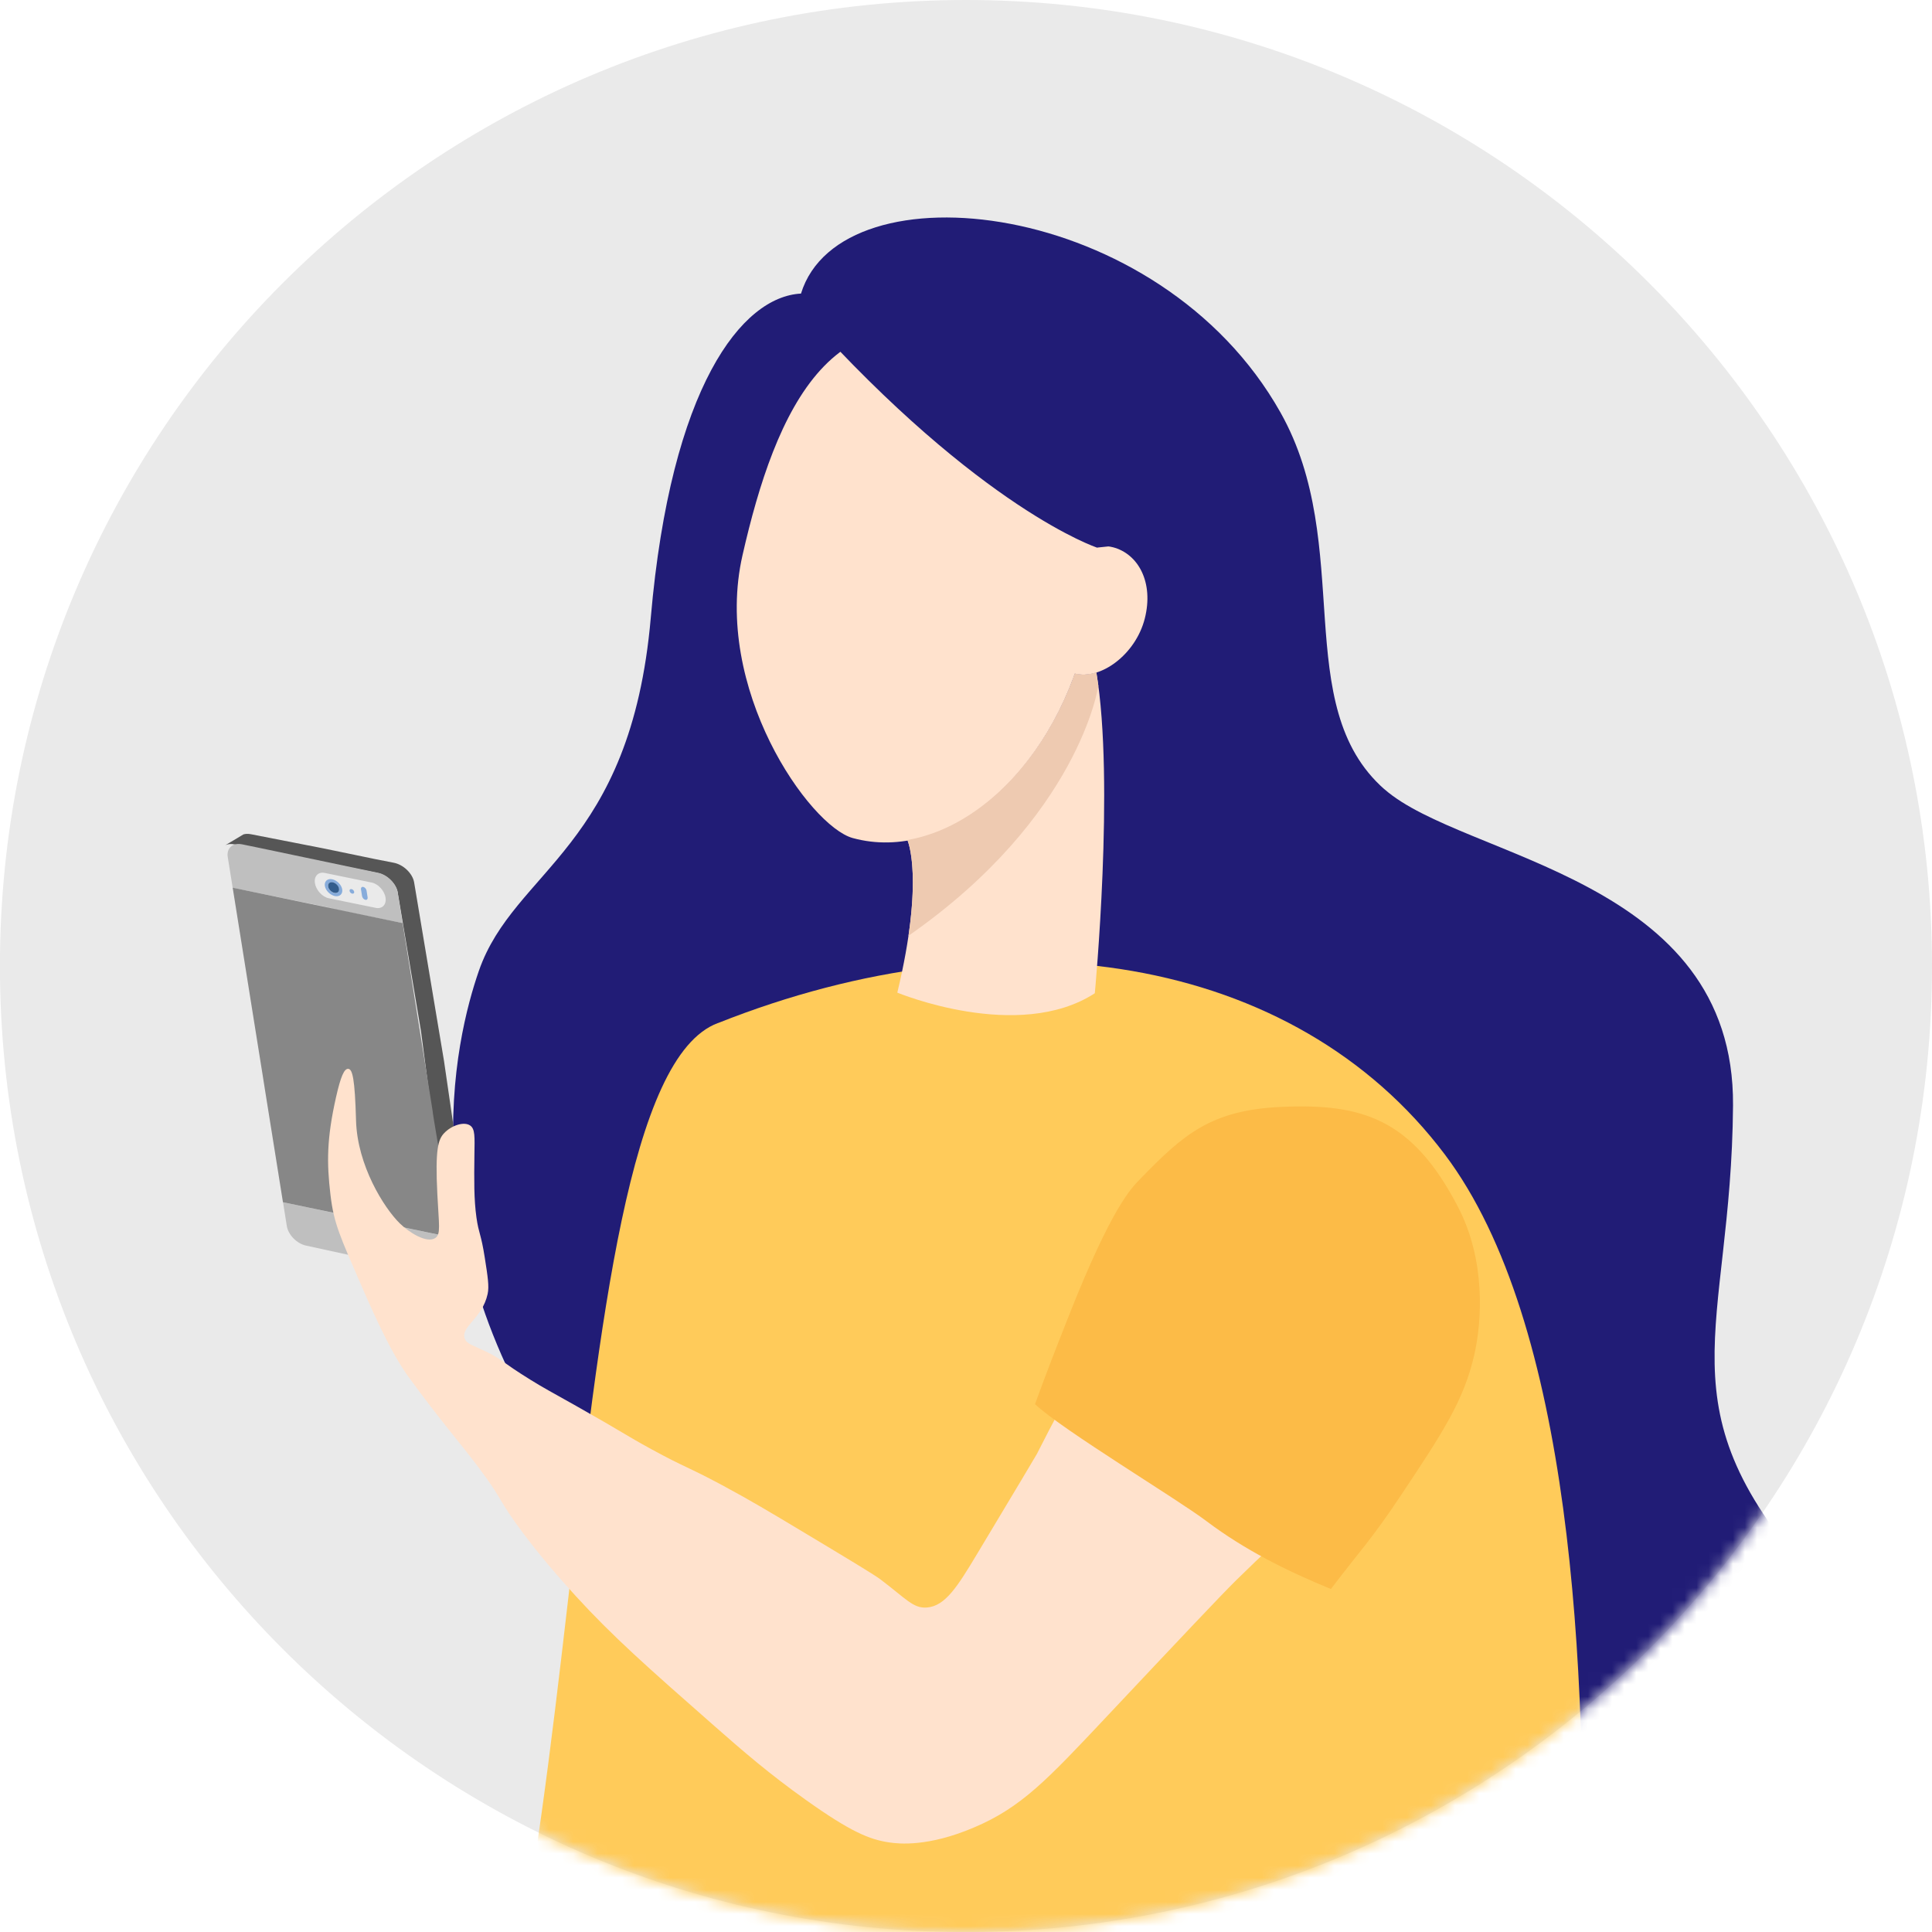
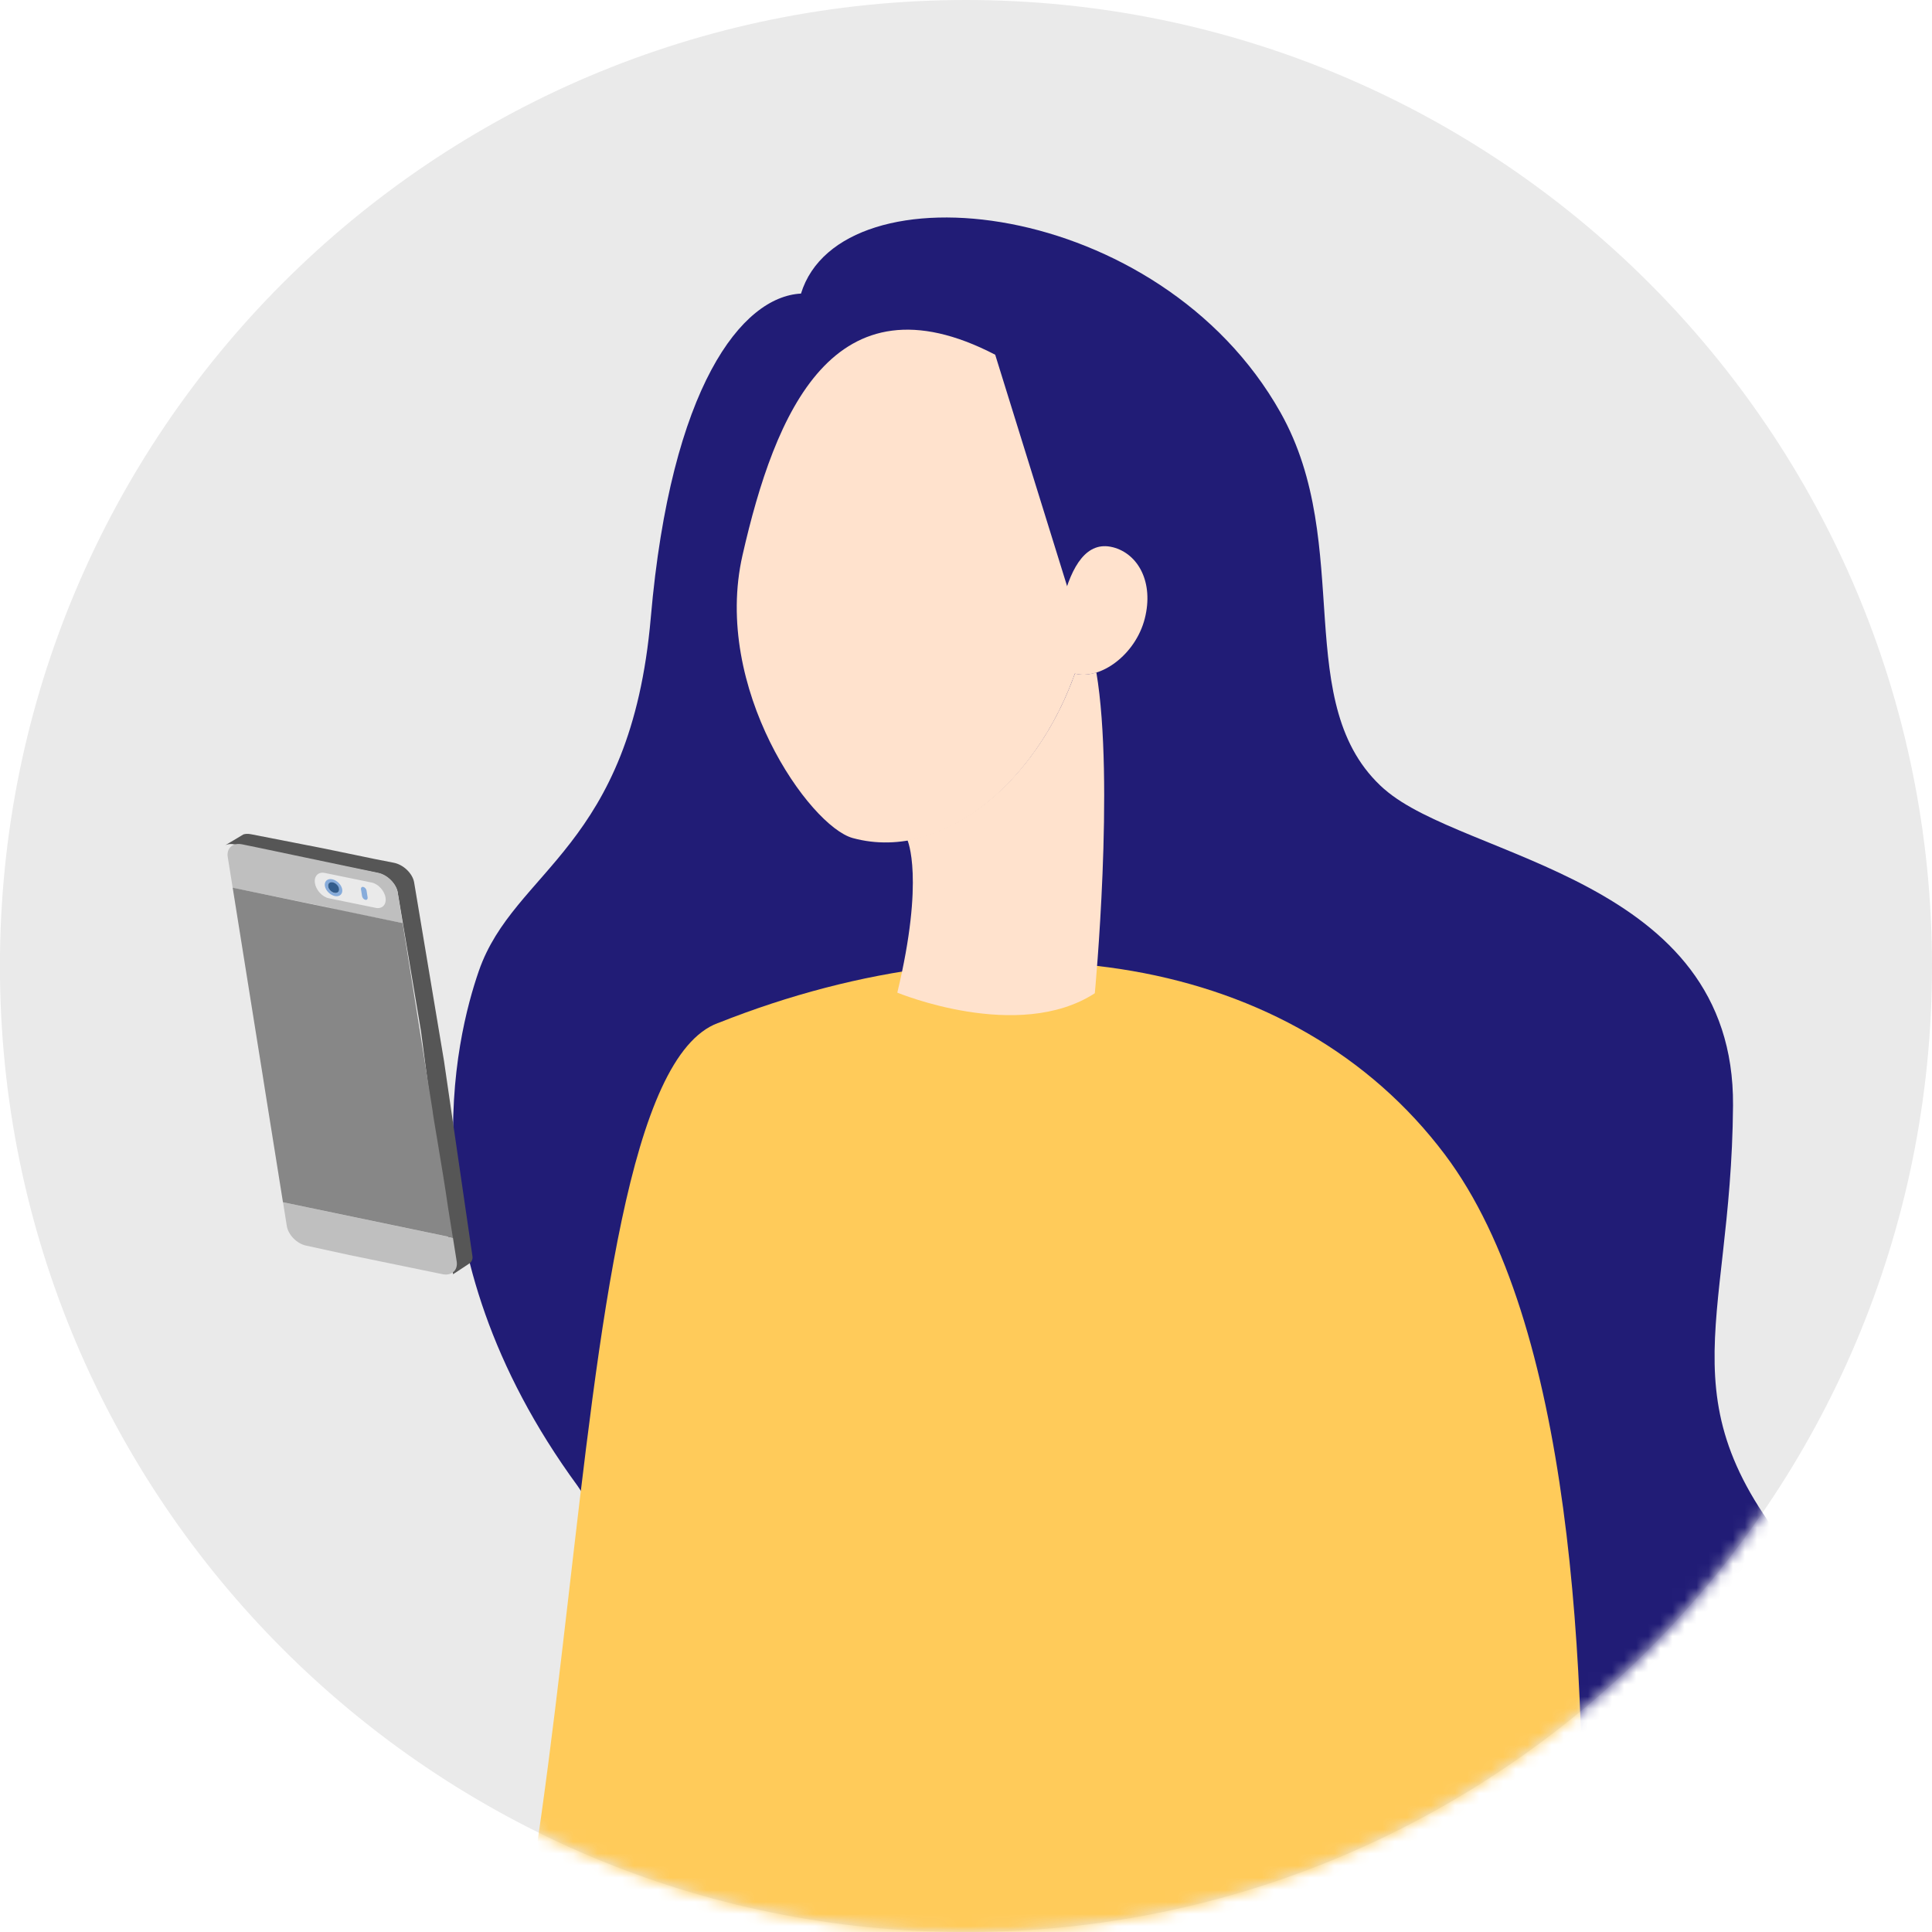
<svg xmlns="http://www.w3.org/2000/svg" width="160" height="160" viewBox="0 0 160 160" fill="none">
  <g clip-path="url(#clip0_37_1360)">
    <path d="M79.997 160.006C35.812 160.006 -0.006 124.188 -0.006 80.003C-0.006 35.819 35.812 0 79.997 0C124.181 0 160 35.819 160 80.003C160 124.188 124.181 160.006 79.997 160.006Z" fill="#EAEAEA" />
    <mask id="mask0_37_1360" style="mask-type:luminance" maskUnits="userSpaceOnUse" x="-1" y="0" width="161" height="161">
      <path d="M79.997 160.006C35.812 160.006 -0.006 124.188 -0.006 80.003C-0.006 35.819 35.812 0 79.997 0C124.181 0 160 35.819 160 80.003C160 124.188 124.181 160.006 79.997 160.006Z" fill="white" />
    </mask>
    <g mask="url(#mask0_37_1360)">
      <path fill-rule="evenodd" clip-rule="evenodd" d="M114.65 65.364C106.777 58.429 112.242 45.188 106.052 34.174C96.042 16.362 69.631 13.578 66.335 24.313C61.447 24.566 55.561 31.986 53.897 51.132C52.233 70.278 42.585 71.987 39.659 80.398C37.761 85.87 33.365 103.293 47.836 123.061C53.366 130.611 46.464 166.52 48.063 189.882C47.163 247.016 105.637 245.721 116.949 243.649C128.254 241.577 163.309 228.154 167.563 193.371C171.81 158.589 163.846 145.626 150.553 131.064C137.26 116.502 143.379 110.493 143.522 91.555C143.664 72.616 121.242 71.159 114.65 65.357V65.364Z" fill="#211C76" />
      <path d="M59.452 84.73C83.182 75.29 107.184 79.026 119.668 95.627C130.157 109.574 131.504 138.07 130.98 160.725C129.218 157.695 127.114 154.322 124.582 150.586C122.064 172.827 89.45 189.519 89.45 189.519C55.081 209.118 15.481 204.048 32.691 188.444C49.901 172.84 44.748 90.214 59.452 84.724V84.73Z" fill="#FFCB5A" />
      <path fill-rule="evenodd" clip-rule="evenodd" d="M92.15 45.318C90.02 44.78 88.757 46.82 88 49.798C87.242 52.777 86.886 55.244 89.016 55.788C91.147 56.331 94.047 54.208 94.805 51.229C95.563 48.251 94.281 45.862 92.157 45.318H92.15Z" fill="#FFE2CD" />
-       <path fill-rule="evenodd" clip-rule="evenodd" d="M82.418 29.376C69.028 22.435 64.178 34.174 61.491 45.984C58.979 56.998 67.047 68.426 70.621 69.404C78.404 71.528 87.035 64.127 89.812 53.178C92.59 42.229 89.586 33.093 82.425 29.383L82.418 29.376Z" fill="#FFE2CD" />
+       <path fill-rule="evenodd" clip-rule="evenodd" d="M82.418 29.376C69.028 22.435 64.178 34.174 61.491 45.984C58.979 56.998 67.047 68.426 70.621 69.404C78.404 71.528 87.035 64.127 89.812 53.178L82.418 29.376Z" fill="#FFE2CD" />
      <path fill-rule="evenodd" clip-rule="evenodd" d="M74.312 82.205C76.591 72.713 75.147 69.566 75.147 69.566C80.871 68.582 86.336 63.272 89.017 55.781C89.573 55.923 90.182 55.884 90.797 55.69C92.325 64.749 90.668 82.257 90.668 82.257C84.329 86.368 74.312 82.205 74.312 82.205Z" fill="#FFE2CD" />
-       <path fill-rule="evenodd" clip-rule="evenodd" d="M90.958 56.804C90.958 56.804 89.404 67.623 75.237 77.498C76.099 71.638 75.147 69.566 75.147 69.566C80.871 68.582 86.335 63.272 89.016 55.781C89.573 55.923 90.181 55.884 90.796 55.69C90.855 56.046 90.913 56.422 90.965 56.804H90.958Z" fill="#EECAB1" />
-       <path fill-rule="evenodd" clip-rule="evenodd" d="M95.931 29.759C106.297 37.677 106.951 32.154 107.113 40.073C104.679 43.576 95.161 44.935 90.849 45.35C90.849 45.35 81.246 42.184 66.697 26.01C80.133 19.328 89.981 25.213 95.931 29.752V29.759Z" fill="#211C76" />
      <path fill-rule="evenodd" clip-rule="evenodd" d="M32.944 73.923C32.821 73.185 32.064 72.447 31.261 72.292L20.953 70.226L19.431 69.928C19.134 69.87 18.875 69.896 18.667 69.993L20.163 69.1C20.344 69.048 20.552 69.041 20.785 69.087L26.742 70.252L31.002 71.133L32.614 71.45C33.417 71.605 34.175 72.344 34.298 73.082L36.771 87.864L39.128 104.051C39.16 104.284 39.057 104.511 38.856 104.647L37.522 105.527L34.861 85.377L33.365 76.455L32.938 73.917L32.944 73.923Z" fill="#565656" />
      <path fill-rule="evenodd" clip-rule="evenodd" d="M27.862 75.283L19.27 73.522L18.862 70.984C18.784 70.518 18.972 70.155 19.309 69.987C19.503 69.89 19.756 69.864 20.041 69.922L21.491 70.22L31.326 72.285C32.09 72.441 32.815 73.179 32.932 73.917L33.34 76.455L25.402 74.83L27.856 75.283H27.862ZM26.891 72.292C26.354 72.182 25.991 72.564 26.081 73.14C26.172 73.716 26.69 74.279 27.228 74.39L31.119 75.186C31.656 75.296 32.019 74.914 31.928 74.338C31.838 73.761 31.32 73.198 30.782 73.088L26.891 72.292Z" fill="#BFBFBF" />
      <path fill-rule="evenodd" clip-rule="evenodd" d="M37.51 102.503L37.82 104.459C37.885 104.867 37.756 105.19 37.497 105.378C37.283 105.534 36.985 105.592 36.642 105.521L28.918 103.934L25.356 103.157C24.592 103.002 23.867 102.264 23.751 101.526L23.44 99.57L37.51 102.503Z" fill="#BFBFBF" />
      <path fill-rule="evenodd" clip-rule="evenodd" d="M33.346 76.455L34.77 85.377L35.386 89.23L35.832 92.027C35.787 92.014 36.668 96.909 37.102 99.978L37.438 102.076L37.503 102.497L23.433 99.564L22.837 95.834L21.963 90.376L21.724 88.861L21.413 86.925L20.377 80.444L19.27 73.515L33.34 76.448L33.346 76.455Z" fill="#878787" />
      <path fill-rule="evenodd" clip-rule="evenodd" d="M27.551 73.075C27.298 73.023 27.13 73.179 27.169 73.418C27.208 73.658 27.441 73.898 27.687 73.949C27.939 74.001 28.108 73.846 28.069 73.606C28.03 73.367 27.797 73.127 27.551 73.075ZM28.341 73.658C28.399 74.04 28.127 74.286 27.732 74.208C27.337 74.124 26.962 73.749 26.903 73.367C26.845 72.985 27.117 72.739 27.512 72.816C27.907 72.9 28.282 73.276 28.341 73.658Z" fill="#87ACDB" />
      <path fill-rule="evenodd" clip-rule="evenodd" d="M29.986 74.221L29.895 73.651C29.876 73.516 29.96 73.425 30.083 73.451C30.212 73.477 30.329 73.613 30.355 73.749L30.445 74.318C30.465 74.454 30.381 74.545 30.258 74.519C30.128 74.493 30.012 74.357 29.986 74.221Z" fill="#87ACDB" />
-       <path fill-rule="evenodd" clip-rule="evenodd" d="M29.332 73.859C29.351 73.962 29.274 74.027 29.17 74.008C29.067 73.988 28.963 73.885 28.95 73.781C28.93 73.677 29.008 73.613 29.112 73.632C29.215 73.651 29.319 73.755 29.332 73.859Z" fill="#87ACDB" />
      <path fill-rule="evenodd" clip-rule="evenodd" d="M28.076 73.6C28.114 73.839 27.946 73.995 27.694 73.943C27.447 73.891 27.208 73.658 27.175 73.412C27.137 73.172 27.305 73.017 27.558 73.069C27.803 73.121 28.043 73.354 28.076 73.6Z" fill="#335D8C" />
-       <path d="M112.339 94.792C114.016 95.109 118.153 95.892 120.283 99.298C122.931 103.539 120.665 108.959 119.526 111.672C118.049 115.201 115.887 117.525 111.633 122.038C107.813 126.085 107.146 126.169 102.387 130.857C101.105 132.119 97.932 135.486 91.632 142.181C86.731 147.387 84.6 149.673 80.664 151.343C76.863 152.962 74.448 152.703 73.626 152.58C72.02 152.34 70.466 151.719 66.723 149.051C63.732 146.921 61.589 145.076 59.161 142.939C53.592 138.044 50.75 135.532 47.694 132.191C45.304 129.581 43.925 127.768 43.336 126.991C41.167 124.091 41.75 124.343 39.613 121.501C37.943 119.286 36.589 117.81 33.76 113.931C33.708 113.86 33.682 113.828 33.669 113.802C32.536 112.177 31.306 109.652 29.966 106.557C28.159 102.38 27.654 101.364 27.369 98.962C27.052 96.287 27.052 94.306 27.835 90.836C28.217 89.152 28.509 88.479 28.846 88.518C29.189 88.55 29.389 89.314 29.486 92.804C29.59 96.508 31.798 100.036 33.119 101.325C33.889 102.076 35.353 102.995 36.045 102.529C36.525 102.212 36.343 101.441 36.22 98.916C36.026 95.129 36.298 94.358 36.777 93.847C37.373 93.212 38.396 92.862 38.92 93.199C39.361 93.484 39.309 94.157 39.289 95.64C39.264 97.712 39.244 99.298 39.458 100.833C39.652 102.199 39.833 102.141 40.144 104.135C40.397 105.741 40.52 106.544 40.384 107.159C39.943 109.192 38.169 109.846 38.48 110.83C38.629 111.296 39.089 111.367 40.248 111.931C41.627 112.598 41.459 112.734 43.932 114.268C45.149 115.019 45.577 115.226 47.758 116.457C51.754 118.71 51.663 118.768 53.935 120.011C56.869 121.611 56.733 121.352 59.808 122.996C62.12 124.239 63.777 125.23 66.432 126.823C70.401 129.206 72.382 130.397 72.913 130.798C75.05 132.411 75.62 133.207 76.746 133.129C78.287 133.019 79.304 131.381 80.936 128.662C84.173 123.268 85.785 120.575 85.869 120.413C88.602 114.987 90.92 111.154 93.244 107.321C98.334 98.916 100.153 97.647 101.001 97.103C102.102 96.398 106.634 93.71 112.332 94.785L112.339 94.792Z" fill="#FFE2CD" />
-       <path d="M116.036 123.812C113.504 127.613 112.617 128.429 110.221 131.595C106.576 130.106 103.054 128.338 99.952 126.001C97.375 124.058 88.071 118.483 85.714 116.289C86.659 113.673 87.579 111.342 88.498 109.011C92.105 99.875 93.724 98.36 94.429 97.635C98.01 93.944 100.283 91.937 106.078 91.671C112.837 91.36 116.962 92.668 120.743 99.946C123.048 104.381 122.744 109.406 122.077 112.268C121.216 115.991 119.474 118.652 116.036 123.812Z" fill="#FCBB47" />
    </g>
  </g>
  <defs>
    <clipPath id="clip0_37_1360">
      <rect width="160" height="160" fill="white" transform="matrix(-1 0 0 1 160 0)" />
    </clipPath>
  </defs>
</svg>